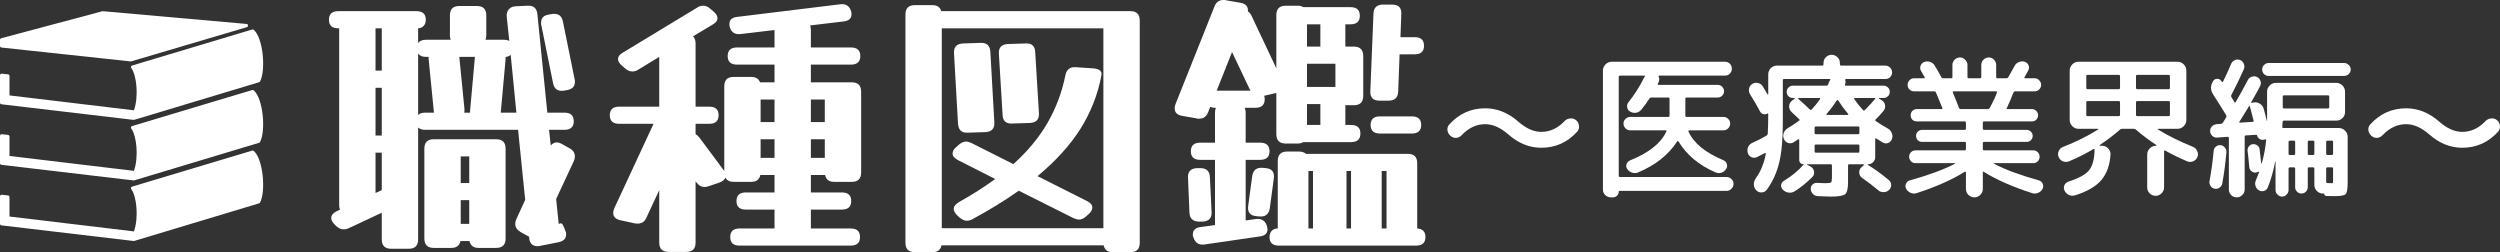
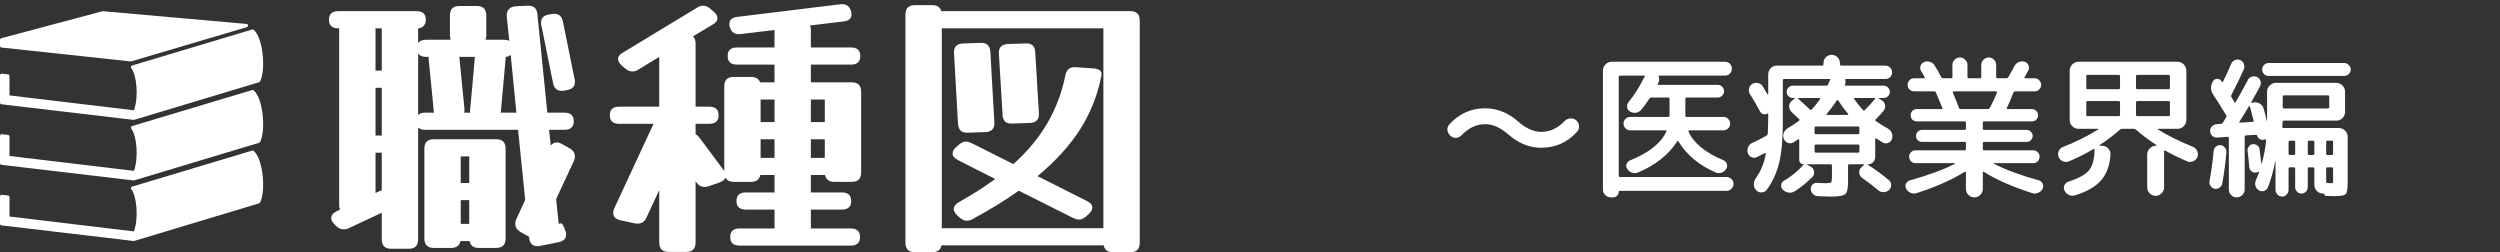
<svg xmlns="http://www.w3.org/2000/svg" width="228" height="23" viewBox="0 0 228 23" fill="none">
  <rect x="0" y="0" width="228" height="23" fill="#333333" stroke="none" />
  <path fill-rule="evenodd" clip-rule="evenodd" d="M12.199 21.979C12.193 21.979 12.187 21.979 12.182 21.978L0.132 20.554C0.057 20.546 0 20.482 0 20.406V17.912C0 17.87 0.018 17.829 0.049 17.801C0.077 17.776 0.112 17.763 0.149 17.763C0.154 17.763 0.16 17.763 0.165 17.764L0.731 17.825C0.807 17.833 0.865 17.897 0.865 17.973V19.747L12.216 21.104C12.661 19.863 12.464 17.886 11.973 17.255C11.942 17.216 11.933 17.164 11.948 17.117C11.963 17.07 12 17.034 12.047 17.02L23 13.735C23.014 13.73 23.029 13.728 23.043 13.728C23.078 13.728 23.112 13.741 23.14 13.764C24.003 14.5 24.255 17.438 23.72 18.469C23.701 18.504 23.669 18.531 23.631 18.543L12.242 21.973C12.228 21.977 12.213 21.979 12.199 21.979ZM12.199 16.457C12.193 16.457 12.187 16.456 12.182 16.456L0.132 15.032C0.057 15.023 0 14.96 0 14.884V12.39C0 12.347 0.018 12.307 0.049 12.279C0.077 12.254 0.112 12.24 0.149 12.24C0.154 12.24 0.16 12.241 0.165 12.241L0.731 12.302C0.807 12.31 0.865 12.374 0.865 12.451V14.224L12.216 15.581C12.661 14.341 12.464 12.364 11.973 11.732C11.942 11.694 11.933 11.642 11.948 11.595C11.963 11.548 12 11.511 12.047 11.497L23 8.212C23.014 8.208 23.029 8.206 23.043 8.206C23.078 8.206 23.112 8.218 23.14 8.241C24.003 8.978 24.255 11.916 23.72 12.946C23.701 12.982 23.669 13.009 23.631 13.021L12.242 16.45C12.228 16.454 12.213 16.457 12.199 16.457L12.199 16.457ZM12.199 10.934C12.193 10.934 12.187 10.934 12.182 10.933L0.132 9.51C0.057 9.501 0 9.437 0 9.361V6.868C0 6.825 0.018 6.785 0.049 6.756C0.077 6.732 0.112 6.718 0.149 6.718C0.154 6.718 0.16 6.718 0.165 6.719L0.731 6.78C0.807 6.788 0.865 6.852 0.865 6.928V8.702L12.216 10.059C12.661 8.818 12.464 6.841 11.973 6.21C11.942 6.171 11.933 6.12 11.948 6.073C11.963 6.026 12 5.989 12.047 5.975L23 2.69C23.014 2.686 23.029 2.683 23.043 2.683C23.078 2.683 23.112 2.696 23.14 2.719C24.003 3.456 24.255 6.394 23.72 7.424C23.701 7.46 23.669 7.486 23.631 7.498L12.242 10.928C12.228 10.932 12.213 10.934 12.199 10.934L12.199 10.934ZM11.931 5.601C11.926 5.601 11.92 5.601 11.915 5.601L0.133 4.336C0.057 4.327 0 4.263 0 4.187V3.633C0 3.566 0.045 3.507 0.111 3.489L9.33 1.026C9.343 1.023 9.356 1.021 9.369 1.021C9.373 1.021 9.377 1.021 9.382 1.022L22.487 2.184C22.559 2.19 22.615 2.246 22.622 2.318C22.63 2.389 22.585 2.455 22.517 2.476L11.973 5.595C11.959 5.599 11.945 5.601 11.931 5.601Z" fill="white" />
-   <path d="M114.538 19.975C115.056 19.905 115.392 20.123 115.548 20.627C115.565 20.679 115.574 20.731 115.574 20.783C115.591 20.818 115.6 20.853 115.6 20.888C115.6 21.288 115.358 21.514 114.874 21.566L109.85 22.296C109.332 22.366 108.995 22.148 108.84 21.644C108.822 21.592 108.805 21.548 108.788 21.514C108.788 21.462 108.788 21.418 108.788 21.383C108.788 20.983 109.03 20.757 109.513 20.705L110.808 20.523V20.471V14.577H109.461C108.891 14.577 108.607 14.316 108.607 13.795C108.607 13.273 108.891 13.012 109.461 13.012H110.808V10.274C110.808 10.101 110.834 9.953 110.886 9.831H110.808C110.635 9.831 110.489 9.805 110.368 9.753L110.186 10.222C110.031 10.622 109.763 10.822 109.384 10.822C109.349 10.822 109.306 10.822 109.254 10.822C109.202 10.822 109.159 10.813 109.125 10.796L107.778 10.561C107.346 10.474 107.13 10.248 107.13 9.883C107.13 9.744 107.156 9.614 107.208 9.492L110.756 0.6C110.912 0.2 111.179 0 111.559 0C111.594 0 111.637 0 111.689 0C111.74 0 111.784 0.009 111.818 0.026L113.165 0.261C113.597 0.348 113.812 0.574 113.812 0.939C113.812 0.974 113.812 1.008 113.812 1.043C113.951 1.13 114.063 1.269 114.149 1.46L116.402 6.232V1.382C116.402 0.808 116.687 0.522 117.257 0.522H118.345C118.552 0.522 118.725 0.565 118.863 0.652H118.915H123.162C123.732 0.652 124.017 0.913 124.017 1.434C124.017 1.956 123.732 2.217 123.162 2.217H122.696V2.295V4.172V4.251H123.473C124.043 4.251 124.328 4.537 124.328 5.111V8.736C124.328 9.31 124.043 9.596 123.473 9.596H122.696V11.318V11.396H123.214C123.784 11.396 124.069 11.656 124.069 12.178C124.069 12.7 123.784 12.96 123.214 12.96H118.915H118.863C118.725 13.047 118.552 13.091 118.345 13.091H117.257C116.687 13.091 116.402 12.804 116.402 12.23V8.475L115.289 8.736C115.323 8.823 115.341 8.927 115.341 9.049C115.341 9.57 115.056 9.831 114.486 9.831H113.502C113.571 9.953 113.605 10.101 113.605 10.274V13.012H114.926C115.496 13.012 115.781 13.273 115.781 13.795C115.781 14.316 115.496 14.577 114.926 14.577H113.605V20.105L114.538 19.975ZM127.514 8.345C127.496 8.901 127.203 9.179 126.633 9.179H125.804C125.217 9.179 124.941 8.884 124.975 8.293L125.26 1.252C125.278 0.695 125.571 0.417 126.141 0.417H126.97C127.557 0.417 127.833 0.713 127.799 1.304L127.721 3.39H129.016C129.586 3.39 129.871 3.651 129.871 4.172C129.871 4.694 129.586 4.955 129.016 4.955H127.643L127.514 8.345ZM120.417 2.295V2.217H119.2V4.251H120.417V4.172V2.295ZM114.02 8.24L112.362 4.746L110.963 8.266H114.046L114.02 8.24ZM121.79 5.815H119.2V7.927H121.79V5.815ZM120.417 9.57V9.492H119.2V11.396H120.417V11.318V9.57ZM128.757 10.613C129.327 10.613 129.612 10.874 129.612 11.396C129.612 11.917 129.327 12.178 128.757 12.178H125.856C125.286 12.178 125.001 11.917 125.001 11.396C125.001 10.874 125.286 10.613 125.856 10.613H128.757ZM129.249 20.757V20.836C129.75 20.87 130 21.131 130 21.618C130 22.14 129.715 22.4 129.145 22.4H116.636C116.066 22.4 115.781 22.14 115.781 21.618C115.781 21.375 115.85 21.183 115.988 21.044C116.126 20.905 116.308 20.836 116.532 20.836V20.757V14.681C116.532 14.108 116.817 13.821 117.387 13.821H118.474C118.733 13.821 118.941 13.89 119.096 14.03H128.394C128.964 14.03 129.249 14.316 129.249 14.89V20.757ZM115.807 18.984C115.72 19.54 115.401 19.793 114.848 19.74L114.564 19.714C113.994 19.662 113.752 19.34 113.838 18.749L114.201 16.064C114.287 15.507 114.607 15.255 115.159 15.307L115.444 15.333C116.014 15.386 116.256 15.707 116.169 16.298L115.807 18.984ZM110.497 19.323C110.532 19.879 110.264 20.175 109.694 20.21H109.384C108.797 20.21 108.494 19.932 108.477 19.375L108.348 16.22C108.313 15.664 108.581 15.368 109.15 15.333H109.461C110.031 15.333 110.325 15.611 110.342 16.168L110.497 19.323ZM119.329 20.757V20.836H119.744V20.757V15.672V15.594H119.329V20.757ZM122.8 20.757V20.836H123.214V20.757V15.672V15.594H122.8V15.672V20.757ZM126.011 20.757V20.836H126.452V20.757V15.594H126.011V15.672V20.757Z" fill="white" />
  <path d="M101.484 23C101.018 23 100.742 22.791 100.655 22.374H85.866C85.78 22.791 85.504 23 85.038 23H83.432C82.862 23 82.577 22.713 82.577 22.139V1.33C82.577 0.756 82.862 0.469 83.432 0.469H85.038C85.469 0.469 85.737 0.652 85.841 1.017H103.09C103.66 1.017 103.945 1.304 103.945 1.878V22.139C103.945 22.713 103.66 23 103.09 23H101.484ZM100.629 2.582H85.892V20.809H100.629V2.582ZM90.684 11.161C90.718 11.717 90.451 12.013 89.881 12.048L88.275 12.1C87.705 12.134 87.403 11.856 87.369 11.265L87.006 4.85C86.971 4.294 87.239 3.998 87.809 3.964L89.415 3.912C89.984 3.877 90.287 4.155 90.321 4.746L90.684 11.161ZM94.75 10.326C94.785 10.883 94.517 11.178 93.947 11.213L92.316 11.265C91.746 11.3 91.452 11.031 91.435 10.457L91.098 4.902C91.064 4.346 91.331 4.051 91.901 4.016L93.533 3.964C94.103 3.929 94.396 4.198 94.413 4.772L94.75 10.326ZM88.715 19.975C88.543 20.079 88.361 20.131 88.171 20.131C87.964 20.131 87.748 20.036 87.524 19.845L87.291 19.636C87.084 19.427 86.98 19.236 86.98 19.062C86.98 18.836 87.135 18.628 87.446 18.436C88.689 17.741 89.794 17.037 90.761 16.324L87.369 14.603C87.04 14.429 86.876 14.229 86.876 14.003C86.876 13.795 86.98 13.604 87.187 13.43L87.42 13.221C87.662 13.012 87.887 12.908 88.094 12.908C88.215 12.908 88.379 12.952 88.586 13.039L92.419 14.968C93.731 13.786 94.767 12.534 95.527 11.213C96.304 9.874 96.848 8.432 97.159 6.884C97.262 6.345 97.573 6.093 98.091 6.128L99.645 6.232C100.267 6.267 100.534 6.484 100.448 6.884C100.12 8.623 99.481 10.248 98.531 11.761C97.582 13.256 96.278 14.69 94.621 16.064L99.127 18.332C99.455 18.489 99.619 18.689 99.619 18.932C99.619 19.123 99.516 19.314 99.308 19.506L99.075 19.714C98.851 19.923 98.626 20.027 98.402 20.027C98.281 20.027 98.117 19.984 97.91 19.897L92.911 17.393C91.685 18.263 90.287 19.123 88.715 19.975Z" fill="white" />
  <path d="M58.956 19.845C58.801 20.21 58.533 20.392 58.153 20.392C58.032 20.392 57.938 20.384 57.868 20.366L56.547 20.079C56.133 19.975 55.926 19.758 55.926 19.427C55.926 19.271 55.96 19.123 56.029 18.984L59.604 11.291H56.47C55.9 11.291 55.615 11.031 55.615 10.509C55.615 9.988 55.9 9.727 56.47 9.727H60.122V5.189L58.231 6.337C58.058 6.458 57.877 6.519 57.687 6.519C57.445 6.519 57.23 6.432 57.04 6.259L56.729 5.998C56.487 5.789 56.366 5.589 56.366 5.398C56.366 5.155 56.513 4.955 56.806 4.798L63.566 0.704C63.739 0.582 63.92 0.522 64.11 0.522C64.352 0.522 64.568 0.608 64.758 0.782L65.069 1.043C65.31 1.252 65.431 1.452 65.431 1.643C65.431 1.886 65.284 2.086 64.991 2.243L63.204 3.312C63.359 3.468 63.437 3.686 63.437 3.964V9.727H64.68C65.25 9.727 65.535 9.988 65.535 10.509C65.535 11.031 65.25 11.291 64.68 11.291H63.437V12.23C63.558 12.3 63.679 12.413 63.8 12.569L65.975 15.49C66.01 15.525 66.036 15.568 66.053 15.62V7.875C66.053 7.302 66.338 7.015 66.907 7.015H68.513C68.928 7.015 69.195 7.18 69.316 7.51H70.637V5.893H67.218C66.648 5.893 66.364 5.633 66.364 5.111C66.364 4.59 66.648 4.329 67.218 4.329H70.637V2.738L67.555 3.103C67.02 3.173 66.683 2.947 66.545 2.425C66.528 2.373 66.519 2.295 66.519 2.191C66.519 1.808 66.761 1.591 67.244 1.539L76.62 0.391C77.155 0.322 77.492 0.548 77.63 1.069C77.647 1.121 77.656 1.2 77.656 1.304C77.656 1.686 77.414 1.904 76.931 1.956L73.875 2.321C73.926 2.425 73.952 2.556 73.952 2.712V4.329H77.604C78.174 4.329 78.459 4.59 78.459 5.111C78.459 5.633 78.174 5.893 77.604 5.893H73.952V7.51H77.682C78.252 7.51 78.537 7.797 78.537 8.371V15.725C78.537 16.298 78.252 16.585 77.682 16.585H76.076C75.61 16.585 75.334 16.376 75.247 15.959H73.952V17.55H76.775C77.345 17.55 77.63 17.811 77.63 18.332C77.63 18.854 77.345 19.114 76.775 19.114H73.952V20.757V20.836H77.578C78.148 20.836 78.433 21.096 78.433 21.618C78.433 22.14 78.148 22.4 77.578 22.4H67.451C66.882 22.4 66.597 22.14 66.597 21.618C66.597 21.096 66.882 20.836 67.451 20.836H70.637V20.757V19.114H68.021C67.451 19.114 67.166 18.854 67.166 18.332C67.166 17.811 67.451 17.55 68.021 17.55H70.637V15.959H69.342C69.256 16.376 68.98 16.585 68.513 16.585H66.907C66.545 16.585 66.295 16.455 66.156 16.194C66.087 16.385 65.915 16.533 65.638 16.637L64.654 16.976C64.499 17.028 64.361 17.054 64.24 17.054C63.964 17.054 63.722 16.915 63.515 16.637L63.437 16.533V22.113C63.437 22.687 63.152 22.974 62.582 22.974H60.976C60.407 22.974 60.122 22.687 60.122 22.113V17.341L58.956 19.845ZM69.368 11.135H70.637V9.075H69.368V11.135ZM75.221 9.075H73.952V11.135H75.221V9.075ZM69.368 14.395H70.637V12.7H69.368V14.395ZM73.952 14.395H75.221V12.7H73.952V14.395Z" fill="white" />
  <path d="M38.133 21.826C38.133 22.4 37.848 22.687 37.278 22.687H35.672C35.102 22.687 34.817 22.4 34.817 21.826V19.401L31.813 20.809C31.675 20.879 31.52 20.914 31.347 20.914C31.088 20.914 30.855 20.809 30.648 20.601L30.492 20.444C30.302 20.253 30.207 20.071 30.207 19.897C30.207 19.636 30.371 19.427 30.699 19.271L31.01 19.114C30.958 19.01 30.932 18.88 30.932 18.723V2.686V2.582H30.855C30.285 2.582 30 2.321 30 1.799C30 1.278 30.285 1.017 30.855 1.017H37.977C38.547 1.017 38.832 1.278 38.832 1.799C38.832 2.043 38.763 2.234 38.625 2.373C38.487 2.512 38.322 2.582 38.133 2.582V2.686V3.938C38.271 3.729 38.513 3.625 38.858 3.625H41.111C41.059 3.52 41.033 3.39 41.033 3.234V1.408C41.033 0.834 41.318 0.548 41.888 0.548H43.494C44.064 0.548 44.349 0.834 44.349 1.408V3.234C44.349 3.39 44.323 3.52 44.271 3.625H45.98C46.153 3.625 46.308 3.659 46.447 3.729L46.213 1.512C46.196 1.234 46.257 1.017 46.395 0.861C46.533 0.687 46.74 0.591 47.016 0.574L48.104 0.522C48.657 0.487 48.959 0.748 49.011 1.304L49.917 10.274H51.471C52.041 10.274 52.326 10.535 52.326 11.057C52.326 11.578 52.041 11.839 51.471 11.839H50.072L50.228 13.273C50.383 13.082 50.565 12.986 50.772 12.986C50.927 12.986 51.091 13.039 51.264 13.143L51.963 13.534C52.274 13.708 52.429 13.951 52.429 14.264C52.429 14.421 52.395 14.568 52.326 14.707L50.72 18.15L50.953 20.418L51.134 20.366C51.255 20.331 51.402 20.575 51.575 21.096C51.609 21.148 51.627 21.209 51.627 21.279C51.627 21.331 51.627 21.375 51.627 21.409C51.627 21.757 51.402 21.983 50.953 22.087L49.244 22.426C49.192 22.444 49.114 22.452 49.011 22.452C48.562 22.452 48.311 22.2 48.26 21.696V21.592L48.156 21.54L47.457 21.148C47.146 20.957 46.99 20.714 46.99 20.418C46.99 20.262 47.025 20.114 47.094 19.975L47.897 18.228L47.249 11.839H38.754C38.495 11.839 38.288 11.769 38.133 11.63V21.826ZM52.404 7.223C52.421 7.258 52.429 7.302 52.429 7.354C52.429 7.406 52.429 7.449 52.429 7.484C52.429 7.884 52.196 8.127 51.73 8.214L51.445 8.266C50.875 8.353 50.539 8.119 50.435 7.562L49.373 2.321C49.356 2.286 49.347 2.243 49.347 2.19C49.347 2.138 49.347 2.095 49.347 2.06C49.347 1.643 49.58 1.399 50.047 1.33L50.331 1.278C50.901 1.191 51.238 1.426 51.342 1.982L52.404 7.223ZM34.248 2.686V6.441H34.817V2.686V2.582H34.248V2.686ZM38.858 5.189C38.513 5.189 38.271 5.085 38.133 4.876V10.483C38.288 10.344 38.495 10.274 38.754 10.274H39.583C39.566 10.222 39.557 10.161 39.557 10.092L39.091 5.372C39.091 5.302 39.091 5.241 39.091 5.189H38.858ZM46.11 5.398L45.669 10.274H47.094L46.576 5.007C46.421 5.128 46.265 5.189 46.11 5.189C46.11 5.241 46.11 5.311 46.11 5.398ZM42.354 9.883C42.372 10.04 42.363 10.17 42.328 10.274H42.872C42.872 10.222 42.872 10.161 42.872 10.092L43.313 5.189H41.888L42.354 9.883ZM34.248 12.361H34.817V8.006H34.248V12.361ZM46.11 21.748C46.11 22.322 45.825 22.609 45.255 22.609H43.649C43.183 22.609 42.907 22.4 42.821 21.983H41.992C41.905 22.4 41.629 22.609 41.163 22.609H39.557C38.987 22.609 38.702 22.322 38.702 21.748V13.56C38.702 12.986 38.987 12.7 39.557 12.7H45.255C45.825 12.7 46.11 12.986 46.11 13.56V21.748ZM34.248 13.925V17.602L34.817 17.341V13.925H34.248ZM42.018 14.264V16.689H42.795V14.264H42.018ZM42.018 20.418H42.795V18.254H42.018V20.418Z" fill="white" />
-   <path d="M216.276 12.392C216.118 12.252 216.024 12.083 215.997 11.886C215.969 11.69 216.024 11.512 216.164 11.352C217.051 10.369 218.143 9.877 219.44 9.877C220.532 9.877 221.54 10.284 222.464 11.099C223.173 11.718 223.868 12.027 224.549 12.027C225.343 12.027 226.047 11.704 226.663 11.057C226.803 10.907 226.976 10.823 227.181 10.804C227.386 10.776 227.568 10.828 227.727 10.959C227.886 11.09 227.974 11.259 227.993 11.465C228.021 11.671 227.965 11.854 227.825 12.013C226.938 12.987 225.847 13.475 224.549 13.475C223.467 13.475 222.464 13.067 221.54 12.252C220.831 11.633 220.131 11.324 219.44 11.324C218.647 11.324 217.933 11.657 217.298 12.322C217.158 12.472 216.99 12.556 216.794 12.575C216.608 12.585 216.435 12.524 216.276 12.392Z" fill="white" />
  <path d="M213.785 5.745C213.943 5.745 214.083 5.806 214.205 5.928C214.326 6.04 214.387 6.176 214.387 6.335C214.387 6.494 214.326 6.635 214.205 6.757C214.083 6.869 213.943 6.925 213.785 6.925H206.898C206.739 6.925 206.599 6.869 206.478 6.757C206.366 6.635 206.31 6.494 206.31 6.335C206.31 6.176 206.366 6.04 206.478 5.928C206.599 5.806 206.739 5.745 206.898 5.745H213.785ZM202.194 12.547C202.026 12.556 201.882 12.505 201.76 12.392C201.639 12.28 201.574 12.139 201.564 11.971C201.555 11.802 201.606 11.657 201.718 11.535C201.84 11.413 201.984 11.343 202.152 11.324L202.53 11.296C202.614 11.296 202.679 11.259 202.726 11.184C202.763 11.137 202.815 11.057 202.88 10.945C202.945 10.832 202.992 10.753 203.02 10.706C203.067 10.64 203.067 10.57 203.02 10.495C202.6 9.802 202.208 9.179 201.844 8.626C201.583 8.223 201.578 7.815 201.83 7.403C201.914 7.263 202.036 7.192 202.194 7.192C202.362 7.183 202.493 7.249 202.586 7.389C202.586 7.399 202.591 7.408 202.6 7.417C202.609 7.427 202.619 7.436 202.628 7.445C202.665 7.502 202.703 7.502 202.74 7.445C203.02 6.883 203.267 6.34 203.482 5.815C203.557 5.656 203.673 5.543 203.832 5.478C203.991 5.412 204.149 5.412 204.308 5.478C204.467 5.543 204.579 5.665 204.644 5.843C204.709 6.012 204.705 6.176 204.63 6.335C204.257 7.169 203.883 7.937 203.51 8.64C203.463 8.715 203.463 8.79 203.51 8.865C203.547 8.921 203.599 9.005 203.664 9.118C203.729 9.23 203.767 9.296 203.776 9.315C203.813 9.371 203.851 9.371 203.888 9.315C204.196 8.799 204.569 8.125 205.008 7.291C205.083 7.141 205.204 7.042 205.372 6.996C205.54 6.939 205.698 6.949 205.848 7.024C206.006 7.108 206.109 7.23 206.156 7.389C206.212 7.548 206.198 7.708 206.114 7.867C206.058 7.989 205.792 8.471 205.316 9.315C205.306 9.333 205.311 9.352 205.33 9.371C205.348 9.389 205.367 9.394 205.386 9.385L205.456 9.357C205.67 9.3 205.876 9.329 206.072 9.441C206.268 9.553 206.394 9.713 206.45 9.919C206.571 10.35 206.664 10.715 206.73 11.015C206.73 11.024 206.734 11.029 206.744 11.029C206.753 11.029 206.758 11.024 206.758 11.015V10.861V8.359C206.758 8.143 206.837 7.956 206.996 7.797C207.154 7.637 207.341 7.558 207.556 7.558H213.071C213.285 7.558 213.472 7.637 213.631 7.797C213.789 7.956 213.869 8.143 213.869 8.359V10.214C213.869 10.43 213.789 10.617 213.631 10.776C213.472 10.926 213.285 11.001 213.071 11.001H208.297C208.213 11.001 208.171 11.048 208.171 11.142C208.171 11.235 208.162 11.376 208.143 11.563C208.143 11.638 208.181 11.676 208.255 11.676H213.309C213.523 11.676 213.71 11.755 213.869 11.915C214.027 12.074 214.107 12.261 214.107 12.477V16.623C214.107 17.222 214.046 17.583 213.925 17.705C213.813 17.827 213.467 17.887 212.889 17.887C212.6 17.887 212.352 17.883 212.147 17.873C212.1 17.873 212.058 17.85 212.021 17.803C211.984 17.766 211.965 17.724 211.965 17.677C211.965 17.658 211.956 17.649 211.937 17.649H211.839C211.624 17.649 211.442 17.569 211.293 17.41C211.144 17.26 211.069 17.077 211.069 16.862V15.386C211.069 15.302 211.027 15.259 210.943 15.259H210.593C210.509 15.259 210.467 15.302 210.467 15.386V17.072C210.467 17.232 210.411 17.367 210.299 17.48C210.187 17.592 210.052 17.649 209.893 17.649C209.735 17.649 209.599 17.592 209.487 17.48C209.375 17.367 209.319 17.232 209.319 17.072V15.386C209.319 15.302 209.277 15.259 209.193 15.259H208.843C208.759 15.259 208.717 15.302 208.717 15.386V17.325C208.717 17.485 208.657 17.625 208.535 17.747C208.423 17.869 208.288 17.93 208.129 17.93C207.971 17.93 207.831 17.869 207.71 17.747C207.588 17.625 207.528 17.485 207.528 17.325V14.711C207.528 14.702 207.523 14.697 207.514 14.697C207.504 14.697 207.5 14.702 207.5 14.711C207.35 15.536 207.126 16.328 206.828 17.086C206.762 17.246 206.65 17.354 206.492 17.41C206.333 17.466 206.179 17.452 206.03 17.367C205.871 17.283 205.764 17.152 205.708 16.974C205.652 16.805 205.656 16.641 205.722 16.482C205.796 16.304 205.899 16.046 206.03 15.709C206.039 15.69 206.034 15.676 206.016 15.667C205.997 15.658 205.978 15.658 205.96 15.667C205.857 15.704 205.787 15.728 205.75 15.737C205.591 15.756 205.451 15.714 205.33 15.611C205.208 15.508 205.143 15.381 205.134 15.231C205.078 14.594 205.027 14.112 204.98 13.784C204.961 13.634 204.994 13.498 205.078 13.376C205.171 13.245 205.292 13.17 205.442 13.151C205.591 13.133 205.726 13.165 205.848 13.25C205.978 13.334 206.053 13.451 206.072 13.601C206.137 14.107 206.188 14.538 206.226 14.894C206.235 14.913 206.249 14.922 206.268 14.922C206.473 14.201 206.608 13.484 206.674 12.772C206.674 12.716 206.641 12.697 206.576 12.716C206.557 12.725 206.534 12.73 206.506 12.73L206.45 12.744C206.319 12.772 206.193 12.748 206.072 12.674C205.95 12.589 205.876 12.481 205.848 12.35C205.838 12.313 205.81 12.294 205.764 12.294L204.826 12.35C204.751 12.35 204.714 12.392 204.714 12.477V17.283C204.714 17.48 204.639 17.649 204.49 17.789C204.35 17.93 204.182 18 203.986 18C203.79 18 203.622 17.93 203.482 17.789C203.342 17.649 203.272 17.48 203.272 17.283V12.589C203.272 12.514 203.235 12.477 203.16 12.477L202.194 12.547ZM212.147 12.954V14.009C212.147 14.093 212.189 14.135 212.273 14.135H212.665C212.74 14.135 212.777 14.093 212.777 14.009V12.954C212.777 12.87 212.74 12.828 212.665 12.828H212.273C212.189 12.828 212.147 12.87 212.147 12.954ZM212.147 15.386V16.566C212.147 16.651 212.184 16.693 212.259 16.693C212.371 16.702 212.497 16.707 212.637 16.707C212.712 16.707 212.754 16.698 212.763 16.679C212.772 16.651 212.777 16.566 212.777 16.426V15.386C212.777 15.302 212.74 15.259 212.665 15.259H212.273C212.189 15.259 212.147 15.302 212.147 15.386ZM210.467 12.954V14.009C210.467 14.093 210.509 14.135 210.593 14.135H210.943C211.027 14.135 211.069 14.093 211.069 14.009V12.954C211.069 12.87 211.027 12.828 210.943 12.828H210.593C210.509 12.828 210.467 12.87 210.467 12.954ZM208.717 12.954V14.009C208.717 14.093 208.759 14.135 208.843 14.135H209.193C209.277 14.135 209.319 14.093 209.319 14.009V12.954C209.319 12.87 209.277 12.828 209.193 12.828H208.843C208.759 12.828 208.717 12.87 208.717 12.954ZM208.185 8.809V9.764C208.185 9.849 208.227 9.891 208.311 9.891H212.301C212.385 9.891 212.427 9.849 212.427 9.764V8.809C212.427 8.734 212.385 8.696 212.301 8.696H208.311C208.227 8.696 208.185 8.734 208.185 8.809ZM204.238 11.099C204.201 11.156 204.219 11.184 204.294 11.184L205.442 11.114C205.516 11.114 205.544 11.071 205.526 10.987C205.395 10.462 205.283 10.036 205.19 9.708C205.171 9.642 205.143 9.638 205.106 9.694C204.919 10.013 204.63 10.481 204.238 11.099ZM202.418 17.114C202.288 17.208 202.143 17.241 201.984 17.213C201.826 17.185 201.7 17.101 201.606 16.96C201.513 16.829 201.48 16.683 201.508 16.524C201.676 15.615 201.802 14.693 201.886 13.756C201.905 13.596 201.97 13.47 202.082 13.376C202.204 13.273 202.344 13.226 202.502 13.236C202.661 13.245 202.796 13.32 202.908 13.46C203.02 13.592 203.067 13.737 203.048 13.896C202.964 14.871 202.838 15.817 202.67 16.735C202.642 16.894 202.558 17.021 202.418 17.114Z" fill="white" />
  <path d="M188.7 14.711C188.513 14.786 188.327 14.786 188.14 14.711C187.953 14.636 187.823 14.505 187.748 14.318C187.673 14.14 187.673 13.962 187.748 13.784C187.823 13.606 187.953 13.479 188.14 13.404C189.353 12.927 190.426 12.392 191.36 11.802C191.369 11.793 191.369 11.783 191.36 11.774C191.36 11.755 191.35 11.746 191.332 11.746H190.268H189.554C189.339 11.746 189.153 11.666 188.994 11.507C188.835 11.348 188.756 11.16 188.756 10.945V6.434C188.756 6.218 188.835 6.031 188.994 5.871C189.153 5.712 189.339 5.632 189.554 5.632H198.597C198.811 5.632 198.998 5.712 199.157 5.871C199.315 6.031 199.395 6.218 199.395 6.434V10.945C199.395 11.16 199.315 11.348 199.157 11.507C198.998 11.666 198.811 11.746 198.597 11.746H196.819C196.8 11.746 196.786 11.755 196.777 11.774C196.777 11.783 196.782 11.793 196.791 11.802C197.733 12.383 198.802 12.912 199.997 13.39C200.183 13.465 200.314 13.596 200.388 13.784C200.472 13.962 200.477 14.14 200.402 14.318C200.328 14.505 200.197 14.636 200.011 14.711C199.824 14.786 199.642 14.786 199.465 14.711C198.718 14.393 198.051 14.065 197.463 13.728C197.444 13.709 197.421 13.709 197.393 13.728C197.374 13.737 197.365 13.756 197.365 13.784V17.087C197.365 17.302 197.286 17.485 197.127 17.635C196.978 17.785 196.8 17.86 196.595 17.86C196.39 17.86 196.208 17.785 196.049 17.635C195.9 17.485 195.825 17.302 195.825 17.087V14.093C195.825 13.877 195.904 13.69 196.063 13.531C196.222 13.371 196.408 13.292 196.623 13.292H196.637C196.656 13.292 196.665 13.283 196.665 13.264C196.674 13.245 196.67 13.231 196.651 13.222C195.932 12.744 195.316 12.28 194.803 11.83C194.747 11.774 194.682 11.746 194.607 11.746H193.543C193.459 11.746 193.394 11.769 193.347 11.816C192.797 12.303 192.181 12.772 191.5 13.222C191.481 13.231 191.472 13.245 191.472 13.264C191.481 13.283 191.495 13.292 191.514 13.292H191.71C191.924 13.292 192.106 13.371 192.255 13.531C192.414 13.69 192.489 13.877 192.479 14.093C192.414 15.077 192.129 15.859 191.626 16.44C191.122 17.021 190.324 17.48 189.232 17.817C189.045 17.873 188.859 17.86 188.672 17.775C188.495 17.691 188.364 17.555 188.28 17.368C188.205 17.199 188.205 17.035 188.28 16.876C188.364 16.716 188.495 16.609 188.672 16.552C189.605 16.253 190.226 15.906 190.534 15.512C190.851 15.11 191.014 14.486 191.024 13.643C191.024 13.615 191.01 13.596 190.982 13.587C190.963 13.568 190.944 13.568 190.926 13.587C190.282 13.981 189.54 14.355 188.7 14.711ZM194.803 6.954V8.008C194.803 8.092 194.845 8.134 194.929 8.134H197.771C197.855 8.134 197.897 8.092 197.897 8.008V6.954C197.897 6.869 197.855 6.827 197.771 6.827H194.929C194.845 6.827 194.803 6.869 194.803 6.954ZM194.803 9.343V10.467C194.803 10.551 194.845 10.594 194.929 10.594H197.771C197.855 10.594 197.897 10.551 197.897 10.467V9.343C197.897 9.258 197.855 9.216 197.771 9.216H194.929C194.845 9.216 194.803 9.258 194.803 9.343ZM190.268 6.954V8.008C190.268 8.092 190.305 8.134 190.38 8.134H193.221C193.305 8.134 193.347 8.092 193.347 8.008V6.954C193.347 6.869 193.305 6.827 193.221 6.827H190.38C190.305 6.827 190.268 6.869 190.268 6.954ZM190.268 10.467C190.268 10.551 190.305 10.594 190.38 10.594H193.221C193.305 10.594 193.347 10.551 193.347 10.467V9.343C193.347 9.258 193.305 9.216 193.221 9.216H190.38C190.305 9.216 190.268 9.258 190.268 9.343V10.467Z" fill="white" />
  <path d="M174.814 17.607C174.636 17.672 174.454 17.667 174.268 17.592C174.081 17.517 173.941 17.396 173.848 17.227C173.764 17.077 173.754 16.922 173.82 16.763C173.894 16.604 174.011 16.501 174.17 16.454C175.906 15.967 177.277 15.461 178.285 14.936C178.295 14.927 178.299 14.917 178.299 14.908C178.299 14.889 178.29 14.88 178.271 14.88H174.688C174.529 14.88 174.394 14.824 174.282 14.711C174.17 14.589 174.114 14.449 174.114 14.29C174.114 14.13 174.17 13.995 174.282 13.882C174.394 13.77 174.529 13.713 174.688 13.713H179.167C179.251 13.713 179.293 13.671 179.293 13.587V13.053C179.293 12.978 179.251 12.941 179.167 12.941H175.29C175.14 12.941 175.01 12.889 174.898 12.786C174.795 12.674 174.744 12.542 174.744 12.392C174.744 12.242 174.795 12.116 174.898 12.013C175.01 11.9 175.14 11.844 175.29 11.844H179.167C179.251 11.844 179.293 11.807 179.293 11.732V11.198C179.293 11.114 179.251 11.071 179.167 11.071H174.814C174.655 11.071 174.52 11.02 174.408 10.917C174.305 10.804 174.254 10.668 174.254 10.509C174.254 10.35 174.305 10.219 174.408 10.116C174.52 10.003 174.655 9.947 174.814 9.947H177.067C177.151 9.947 177.175 9.91 177.137 9.835C177.016 9.525 176.825 9.062 176.563 8.443C176.535 8.368 176.479 8.331 176.395 8.331H174.562C174.403 8.331 174.263 8.275 174.142 8.162C174.03 8.04 173.974 7.9 173.974 7.741C173.974 7.581 174.03 7.441 174.142 7.319C174.263 7.197 174.403 7.136 174.562 7.136H175.472C175.5 7.136 175.518 7.127 175.528 7.108C175.546 7.08 175.546 7.057 175.528 7.038C175.332 6.691 175.224 6.504 175.206 6.476C175.112 6.326 175.094 6.171 175.15 6.012C175.206 5.843 175.313 5.726 175.472 5.661C175.649 5.586 175.831 5.581 176.018 5.646C176.204 5.703 176.344 5.81 176.437 5.97C176.615 6.251 176.815 6.602 177.039 7.024C177.067 7.099 177.128 7.136 177.221 7.136H177.949C178.024 7.136 178.061 7.099 178.061 7.024V5.928C178.061 5.74 178.127 5.581 178.257 5.45C178.397 5.309 178.561 5.239 178.747 5.239C178.934 5.239 179.092 5.309 179.223 5.45C179.363 5.581 179.433 5.74 179.433 5.928V7.024C179.433 7.099 179.475 7.136 179.559 7.136H180.567C180.651 7.136 180.693 7.099 180.693 7.024V5.928C180.693 5.74 180.758 5.581 180.889 5.45C181.029 5.309 181.192 5.239 181.379 5.239C181.565 5.239 181.724 5.309 181.855 5.45C181.985 5.581 182.051 5.74 182.051 5.928V7.024C182.051 7.099 182.093 7.136 182.177 7.136H182.975C183.059 7.136 183.119 7.103 183.157 7.038C183.259 6.869 183.451 6.527 183.731 6.012C183.815 5.843 183.945 5.726 184.122 5.661C184.3 5.586 184.477 5.576 184.654 5.632C184.822 5.689 184.939 5.796 185.004 5.956C185.07 6.115 185.06 6.274 184.976 6.433C184.939 6.508 184.827 6.71 184.64 7.038C184.622 7.057 184.617 7.08 184.626 7.108C184.645 7.127 184.668 7.136 184.696 7.136H185.564C185.723 7.136 185.858 7.197 185.97 7.319C186.092 7.441 186.152 7.581 186.152 7.741C186.152 7.9 186.092 8.04 185.97 8.162C185.858 8.275 185.723 8.331 185.564 8.331H183.787C183.712 8.331 183.656 8.373 183.619 8.457C183.404 9.01 183.203 9.479 183.017 9.863C182.979 9.919 183.003 9.947 183.087 9.947H185.312C185.471 9.947 185.602 10.003 185.704 10.116C185.816 10.219 185.872 10.35 185.872 10.509C185.872 10.668 185.816 10.804 185.704 10.917C185.602 11.02 185.471 11.071 185.312 11.071H180.959C180.875 11.071 180.833 11.114 180.833 11.198V11.732C180.833 11.807 180.875 11.844 180.959 11.844H184.836C184.986 11.844 185.112 11.9 185.214 12.013C185.326 12.116 185.382 12.242 185.382 12.392C185.382 12.542 185.326 12.674 185.214 12.786C185.112 12.889 184.986 12.941 184.836 12.941H180.959C180.875 12.941 180.833 12.978 180.833 13.053V13.587C180.833 13.671 180.875 13.713 180.959 13.713H185.438C185.597 13.713 185.732 13.77 185.844 13.882C185.956 13.995 186.012 14.13 186.012 14.29C186.012 14.449 185.956 14.589 185.844 14.711C185.732 14.824 185.597 14.88 185.438 14.88H181.855C181.836 14.889 181.827 14.903 181.827 14.922C182.863 15.466 184.239 15.976 185.956 16.454C186.115 16.501 186.227 16.604 186.292 16.763C186.367 16.922 186.362 17.077 186.278 17.227C186.185 17.405 186.045 17.527 185.858 17.592C185.681 17.667 185.499 17.672 185.312 17.607C183.511 17.026 182.046 16.379 180.917 15.667C180.861 15.63 180.833 15.648 180.833 15.723V17.227C180.833 17.442 180.754 17.625 180.595 17.775C180.446 17.925 180.268 18 180.063 18C179.858 18 179.676 17.925 179.517 17.775C179.368 17.625 179.293 17.442 179.293 17.227V15.723C179.293 15.695 179.279 15.676 179.251 15.667C179.223 15.648 179.2 15.648 179.181 15.667C178.033 16.388 176.577 17.035 174.814 17.607ZM178.817 9.947H181.295C181.37 9.947 181.43 9.91 181.477 9.835C181.766 9.291 181.981 8.827 182.121 8.443C182.139 8.368 182.111 8.331 182.037 8.331H178.173C178.145 8.331 178.122 8.345 178.103 8.373C178.094 8.401 178.094 8.429 178.103 8.457C178.365 9.076 178.551 9.539 178.663 9.849C178.691 9.914 178.743 9.947 178.817 9.947Z" fill="white" />
  <path d="M160.227 14.332C160.059 14.407 159.892 14.407 159.724 14.332C159.565 14.257 159.458 14.13 159.402 13.952C159.346 13.765 159.355 13.582 159.43 13.404C159.514 13.226 159.644 13.1 159.822 13.025C160.288 12.819 160.717 12.599 161.109 12.364C161.184 12.318 161.221 12.252 161.221 12.168C161.249 11.652 161.263 11.057 161.263 10.383C161.263 10.345 161.24 10.336 161.193 10.355C161.072 10.42 160.946 10.439 160.815 10.411C160.685 10.373 160.587 10.294 160.521 10.172C160.232 9.628 159.929 9.108 159.612 8.612C159.509 8.453 159.476 8.279 159.514 8.092C159.551 7.895 159.649 7.75 159.808 7.656C159.966 7.553 160.139 7.525 160.325 7.572C160.521 7.609 160.666 7.708 160.759 7.867C160.806 7.933 160.951 8.176 161.193 8.598C161.203 8.607 161.217 8.612 161.235 8.612C161.254 8.612 161.263 8.603 161.263 8.584V6.785C161.263 6.569 161.338 6.382 161.487 6.223C161.646 6.063 161.833 5.984 162.047 5.984H166.177C166.261 5.984 166.303 5.942 166.303 5.857V5.759C166.303 5.543 166.373 5.365 166.513 5.225C166.662 5.075 166.839 5 167.045 5C167.259 5 167.437 5.075 167.577 5.225C167.726 5.365 167.801 5.543 167.801 5.759V5.857C167.801 5.942 167.843 5.984 167.926 5.984H171.944C172.112 5.984 172.257 6.045 172.378 6.166C172.499 6.288 172.56 6.434 172.56 6.602C172.56 6.771 172.499 6.916 172.378 7.038C172.257 7.15 172.112 7.206 171.944 7.206H168.36C168.295 7.206 168.272 7.249 168.29 7.333C168.328 7.455 168.318 7.581 168.262 7.712C168.244 7.778 168.267 7.811 168.332 7.811H171.79C171.939 7.811 172.07 7.867 172.182 7.979C172.294 8.083 172.35 8.214 172.35 8.373C172.35 8.532 172.294 8.668 172.182 8.781C172.07 8.884 171.939 8.935 171.79 8.935H171.37C171.351 8.935 171.342 8.944 171.342 8.963C171.342 8.973 171.347 8.982 171.356 8.991L171.58 9.118C171.767 9.221 171.879 9.376 171.916 9.582C171.953 9.778 171.907 9.956 171.776 10.116C171.515 10.425 171.277 10.682 171.062 10.889C171.006 10.945 171.011 10.996 171.076 11.043C171.412 11.277 171.776 11.502 172.168 11.718C172.336 11.812 172.457 11.952 172.532 12.139C172.607 12.318 172.611 12.495 172.546 12.674C172.481 12.851 172.364 12.973 172.196 13.039C172.028 13.104 171.865 13.091 171.706 12.997C171.575 12.922 171.379 12.8 171.118 12.631C171.099 12.613 171.076 12.613 171.048 12.631C171.029 12.641 171.02 12.659 171.02 12.688V14.318C171.02 14.505 170.955 14.665 170.824 14.796C170.703 14.918 170.549 14.978 170.362 14.978C170.353 14.978 170.344 14.988 170.334 15.007C170.334 15.016 170.339 15.025 170.348 15.035C170.992 15.428 171.636 15.897 172.28 16.44C172.411 16.562 172.476 16.707 172.476 16.876C172.476 17.054 172.411 17.204 172.28 17.325C172.14 17.457 171.977 17.522 171.79 17.522C171.603 17.532 171.44 17.475 171.3 17.354C170.871 16.988 170.381 16.613 169.83 16.229C169.672 16.117 169.583 15.962 169.564 15.765C169.546 15.559 169.611 15.391 169.76 15.259L169.984 15.063C170.003 15.025 169.989 14.997 169.942 14.978H168.654C168.58 14.978 168.542 15.021 168.542 15.105V16.595C168.542 17.194 168.454 17.564 168.276 17.705C168.108 17.855 167.67 17.93 166.961 17.93C166.709 17.93 166.317 17.916 165.785 17.888C165.607 17.878 165.458 17.813 165.337 17.691C165.216 17.569 165.15 17.419 165.141 17.241C165.132 17.082 165.183 16.946 165.295 16.834C165.416 16.721 165.556 16.669 165.715 16.679C166.144 16.698 166.387 16.707 166.443 16.707C166.751 16.707 166.933 16.684 166.989 16.637C167.045 16.59 167.073 16.435 167.073 16.173V15.105C167.073 15.021 167.031 14.978 166.947 14.978H164.833C164.814 14.978 164.805 14.988 164.805 15.007C164.805 15.016 164.81 15.025 164.819 15.035L165.099 15.175C165.285 15.269 165.397 15.414 165.435 15.611C165.481 15.808 165.435 15.981 165.295 16.131C164.8 16.637 164.259 17.077 163.671 17.452C163.494 17.555 163.307 17.592 163.111 17.564C162.915 17.536 162.742 17.447 162.593 17.297C162.472 17.175 162.421 17.03 162.439 16.862C162.467 16.693 162.556 16.567 162.705 16.482C163.396 16.07 163.993 15.578 164.497 15.007C164.516 14.988 164.506 14.978 164.469 14.978C164.366 14.978 164.278 14.941 164.203 14.866C164.128 14.791 164.091 14.702 164.091 14.599V12.758C164.091 12.73 164.077 12.711 164.049 12.702C164.03 12.683 164.012 12.683 163.993 12.702C163.806 12.833 163.666 12.927 163.573 12.983C163.414 13.076 163.246 13.095 163.069 13.039C162.892 12.973 162.766 12.851 162.691 12.674C162.616 12.486 162.612 12.303 162.677 12.125C162.752 11.938 162.873 11.793 163.041 11.69C163.386 11.493 163.727 11.268 164.063 11.015C164.138 10.959 164.138 10.903 164.063 10.847L163.391 10.214C163.242 10.073 163.167 9.9 163.167 9.694C163.176 9.488 163.26 9.319 163.419 9.188L163.671 9.005C163.68 8.987 163.68 8.973 163.671 8.963C163.671 8.944 163.662 8.935 163.643 8.935H163.503C163.354 8.935 163.223 8.884 163.111 8.781C162.999 8.668 162.943 8.532 162.943 8.373C162.943 8.214 162.999 8.083 163.111 7.979C163.223 7.867 163.354 7.811 163.503 7.811H166.569C166.643 7.811 166.699 7.769 166.737 7.684C166.746 7.666 166.755 7.633 166.765 7.586C166.783 7.539 166.797 7.506 166.807 7.488C166.816 7.469 166.83 7.441 166.849 7.403C166.877 7.356 166.895 7.324 166.905 7.305C166.951 7.239 166.933 7.206 166.849 7.206H162.705C162.63 7.206 162.593 7.249 162.593 7.333V11.226C162.593 12.725 162.481 13.934 162.257 14.852C162.033 15.77 161.66 16.585 161.137 17.297C161.016 17.457 160.857 17.541 160.661 17.55C160.465 17.56 160.302 17.494 160.171 17.354C160.031 17.213 159.957 17.035 159.947 16.82C159.947 16.613 160.008 16.426 160.129 16.257C160.587 15.62 160.89 14.875 161.039 14.023C161.049 14.004 161.044 13.985 161.025 13.966C161.007 13.948 160.988 13.943 160.969 13.952C160.811 14.037 160.563 14.163 160.227 14.332ZM165.043 9.975C165.108 10.041 165.174 10.041 165.239 9.975C165.491 9.703 165.743 9.39 165.995 9.034C166.013 9.015 166.013 8.996 165.995 8.977C165.985 8.949 165.967 8.935 165.939 8.935H164.049C164.03 8.935 164.012 8.949 163.993 8.977C163.984 8.996 163.988 9.01 164.007 9.019C164.474 9.432 164.819 9.75 165.043 9.975ZM169.578 13.798V13.306C169.578 13.222 169.541 13.18 169.466 13.18H165.603C165.528 13.18 165.491 13.222 165.491 13.306V13.798C165.491 13.882 165.528 13.924 165.603 13.924H169.466C169.541 13.924 169.578 13.882 169.578 13.798ZM169.578 12.111V11.648C169.578 11.573 169.541 11.535 169.466 11.535H165.603C165.528 11.535 165.491 11.573 165.491 11.648V12.111C165.491 12.196 165.528 12.238 165.603 12.238H169.466C169.541 12.238 169.578 12.196 169.578 12.111ZM169.158 8.935C169.084 8.935 169.07 8.973 169.116 9.048C169.368 9.413 169.634 9.746 169.914 10.045C169.961 10.102 170.017 10.097 170.082 10.031C170.474 9.638 170.777 9.305 170.992 9.034C171.039 8.968 171.025 8.935 170.95 8.935H169.158ZM168.556 10.397C168.23 10.013 167.926 9.6 167.647 9.16C167.628 9.132 167.605 9.123 167.577 9.132C167.549 9.132 167.525 9.141 167.507 9.16C167.255 9.563 166.947 9.975 166.583 10.397C166.564 10.406 166.559 10.425 166.569 10.453C166.587 10.472 166.606 10.481 166.625 10.481H168.514C168.533 10.481 168.547 10.472 168.556 10.453C168.566 10.425 168.566 10.406 168.556 10.397Z" fill="white" />
  <path d="M146.915 18C146.719 18 146.547 17.93 146.397 17.789C146.257 17.649 146.187 17.48 146.187 17.283V6.434C146.187 6.218 146.267 6.031 146.425 5.871C146.584 5.712 146.77 5.632 146.985 5.632H157.316C157.493 5.632 157.642 5.693 157.764 5.815C157.885 5.937 157.946 6.087 157.946 6.265C157.946 6.443 157.885 6.593 157.764 6.715C157.642 6.836 157.493 6.897 157.316 6.897H151.325C151.269 6.897 151.25 6.93 151.269 6.996C151.343 7.155 151.343 7.319 151.269 7.488L151.199 7.628C151.161 7.703 151.18 7.741 151.255 7.741H156.658C156.817 7.741 156.952 7.797 157.064 7.909C157.176 8.022 157.232 8.157 157.232 8.317C157.232 8.476 157.176 8.612 157.064 8.724C156.952 8.837 156.817 8.893 156.658 8.893H153.816C153.742 8.893 153.704 8.935 153.704 9.019V10.537C153.704 10.622 153.742 10.664 153.816 10.664H157.19C157.358 10.664 157.498 10.725 157.61 10.847C157.731 10.959 157.792 11.1 157.792 11.268C157.792 11.437 157.731 11.582 157.61 11.704C157.498 11.826 157.358 11.886 157.19 11.886H154.068C154.04 11.886 154.017 11.896 153.998 11.915C153.98 11.933 153.975 11.957 153.984 11.985C154.451 13.044 155.515 13.92 157.176 14.613C157.334 14.679 157.437 14.791 157.484 14.95C157.54 15.11 157.521 15.259 157.428 15.4C157.325 15.569 157.181 15.686 156.994 15.751C156.817 15.808 156.639 15.798 156.462 15.723C154.959 15.077 153.83 14.135 153.074 12.898C153.037 12.842 152.995 12.847 152.948 12.912C152.146 14.14 150.951 15.082 149.365 15.737C149.188 15.803 149.006 15.803 148.819 15.737C148.642 15.672 148.502 15.559 148.399 15.4C148.306 15.259 148.287 15.114 148.343 14.964C148.399 14.805 148.506 14.693 148.665 14.627C150.382 13.934 151.483 13.058 151.969 11.999C152.006 11.924 151.983 11.886 151.899 11.886H148.679C148.511 11.886 148.366 11.826 148.245 11.704C148.124 11.582 148.063 11.437 148.063 11.268C148.063 11.1 148.124 10.959 148.245 10.847C148.366 10.725 148.511 10.664 148.679 10.664H152.15C152.225 10.664 152.262 10.622 152.262 10.537V9.019C152.262 8.935 152.225 8.893 152.15 8.893H150.611C150.527 8.893 150.461 8.93 150.415 9.005C150.2 9.343 149.957 9.675 149.687 10.003C149.565 10.153 149.407 10.247 149.211 10.284C149.015 10.312 148.833 10.275 148.665 10.172C148.516 10.088 148.427 9.961 148.399 9.792C148.371 9.614 148.408 9.46 148.511 9.329C149.043 8.673 149.514 7.933 149.925 7.108C149.925 7.099 149.948 7.061 149.995 6.996C150.041 6.93 150.027 6.897 149.953 6.897H147.755C147.671 6.897 147.629 6.935 147.629 7.01V16.018C147.629 16.103 147.671 16.145 147.755 16.145H157.456C157.633 16.145 157.782 16.206 157.904 16.328C158.034 16.44 158.1 16.585 158.1 16.763C158.1 16.941 158.034 17.091 157.904 17.213C157.782 17.344 157.633 17.41 157.456 17.41H147.713C147.657 17.41 147.629 17.433 147.629 17.48C147.629 17.621 147.578 17.742 147.475 17.845C147.372 17.948 147.251 18 147.111 18H146.915Z" fill="white" />
  <path d="M132.287 12.392C132.128 12.252 132.035 12.083 132.007 11.886C131.979 11.69 132.035 11.512 132.175 11.352C133.062 10.369 134.153 9.877 135.451 9.877C136.542 9.877 137.55 10.284 138.474 11.099C139.183 11.718 139.879 12.027 140.56 12.027C141.353 12.027 142.058 11.704 142.674 11.057C142.814 10.907 142.986 10.823 143.192 10.804C143.397 10.776 143.579 10.828 143.738 10.959C143.896 11.09 143.985 11.259 144.003 11.465C144.031 11.671 143.976 11.854 143.836 12.013C142.949 12.987 141.857 13.475 140.56 13.475C139.477 13.475 138.474 13.067 137.55 12.252C136.841 11.633 136.141 11.324 135.451 11.324C134.657 11.324 133.943 11.657 133.309 12.322C133.169 12.472 133.001 12.556 132.805 12.575C132.618 12.585 132.446 12.524 132.287 12.392Z" fill="white" />
</svg>